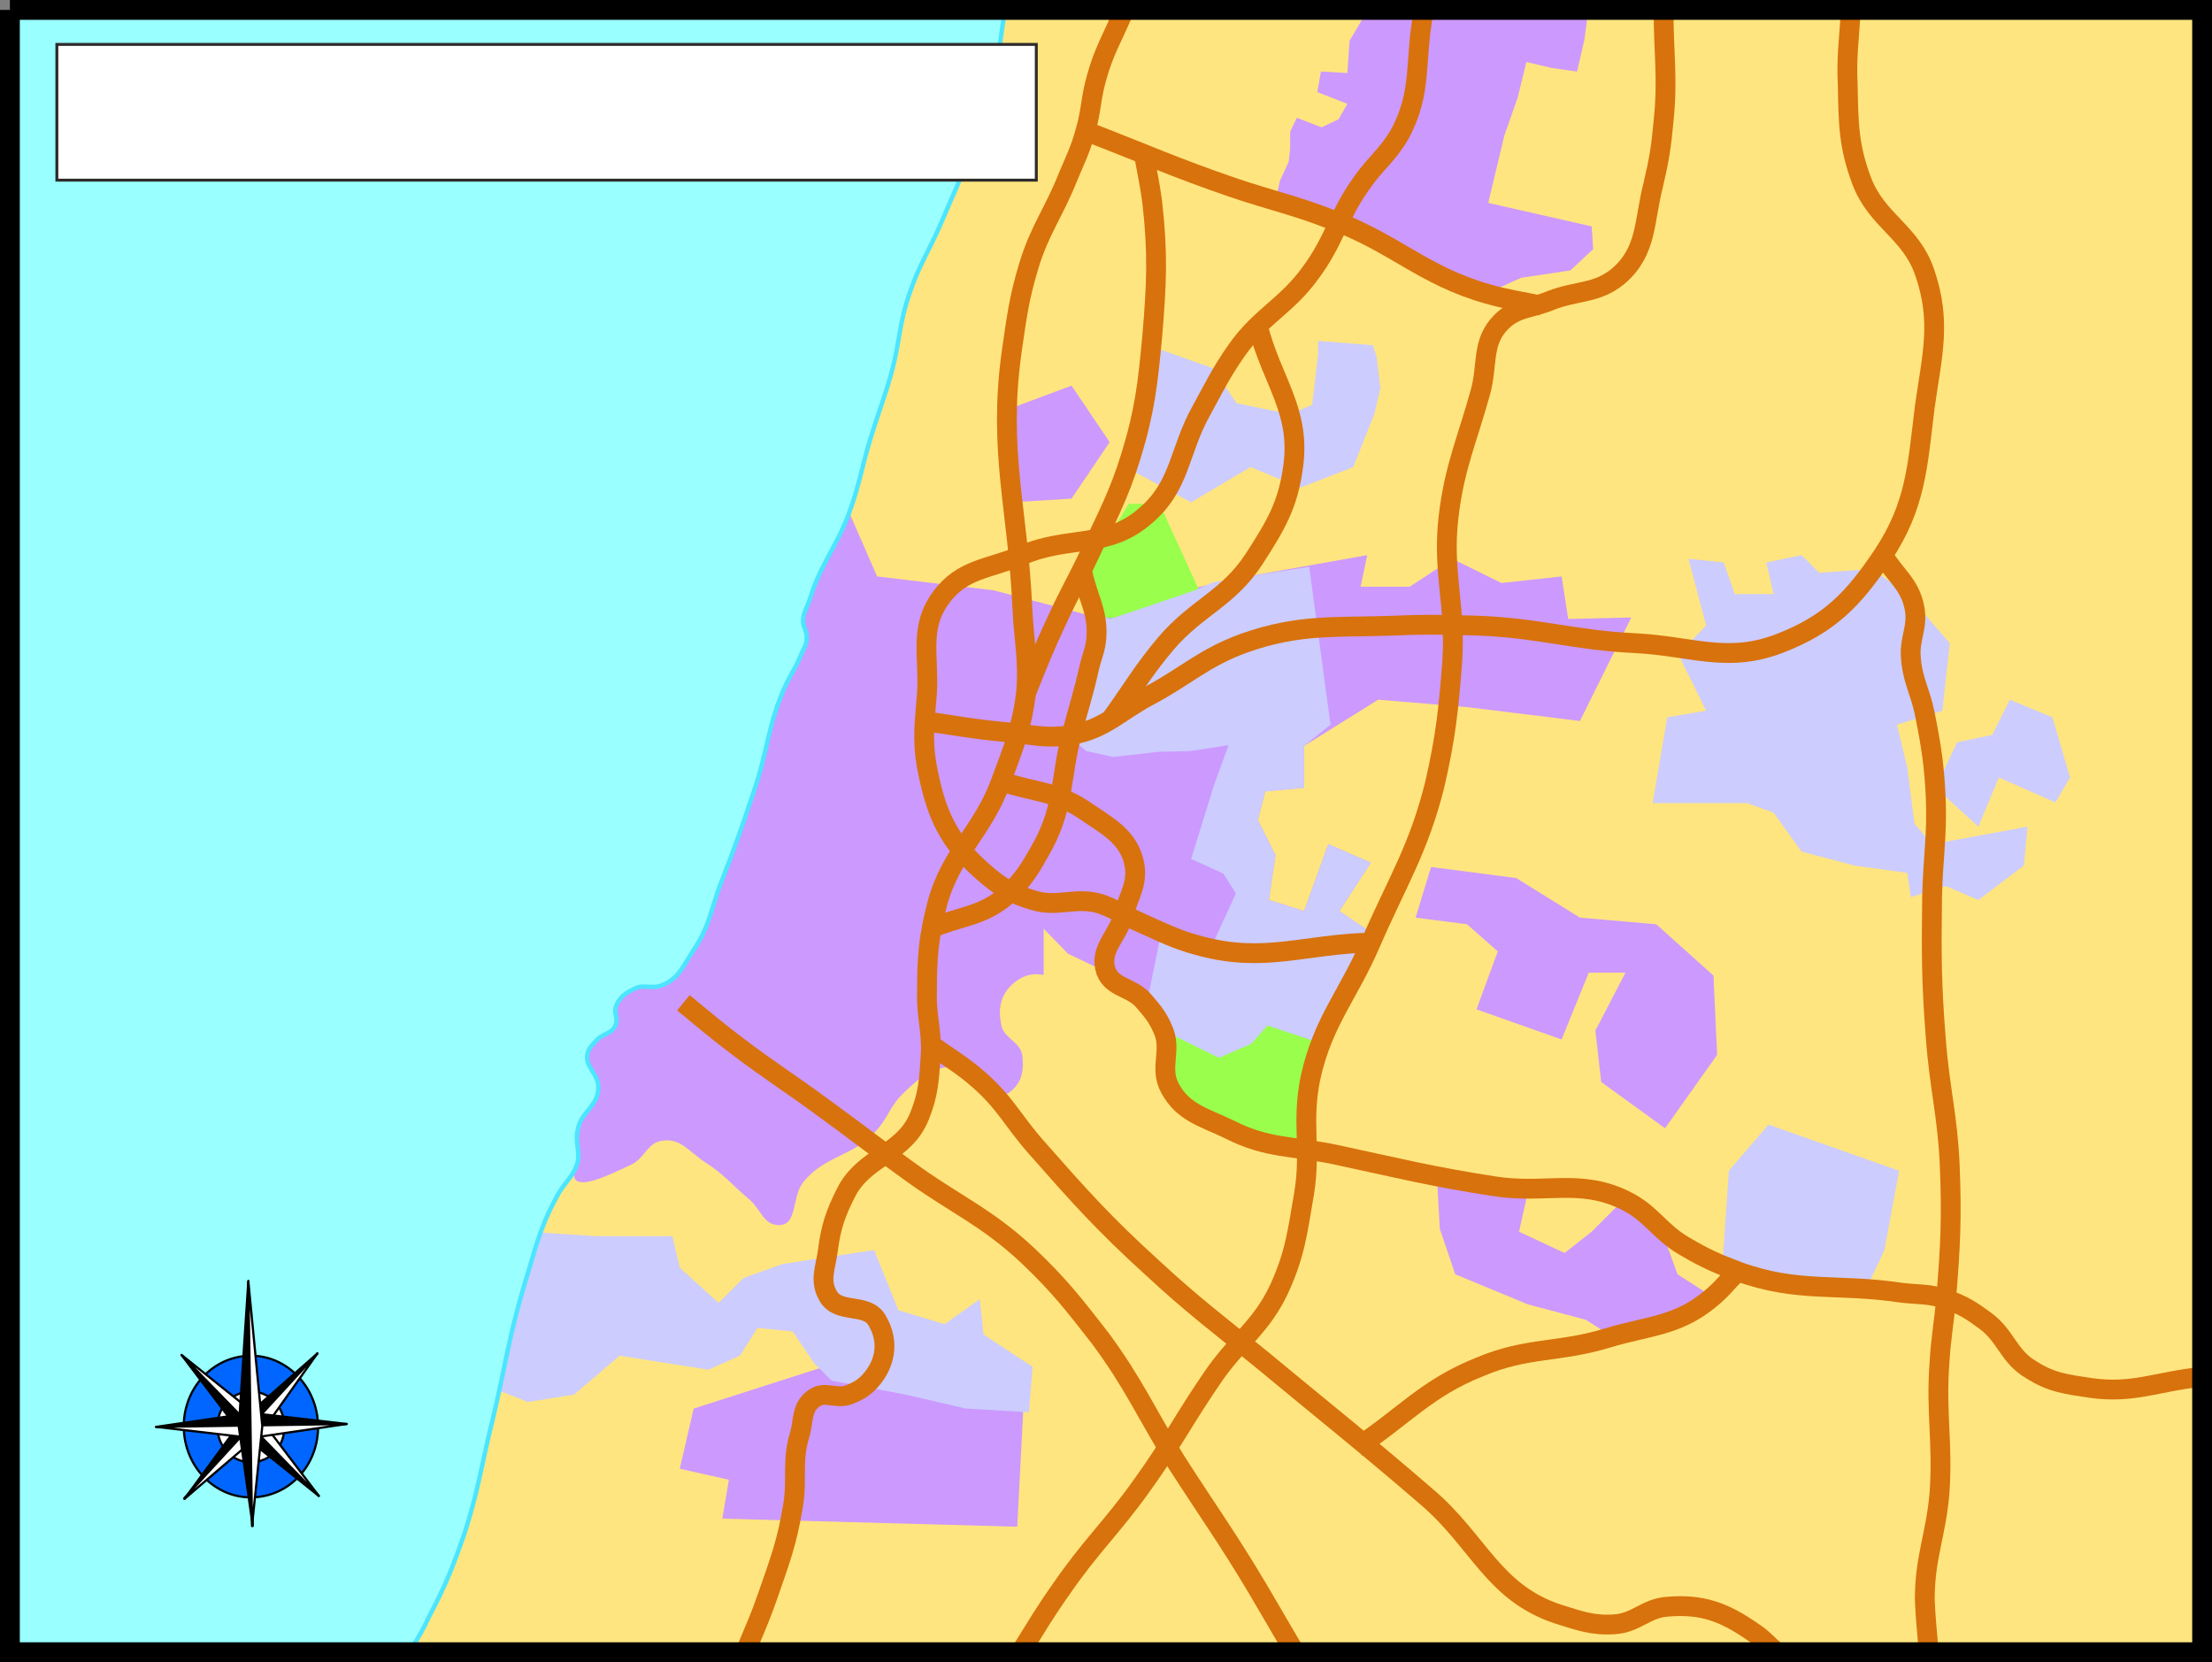
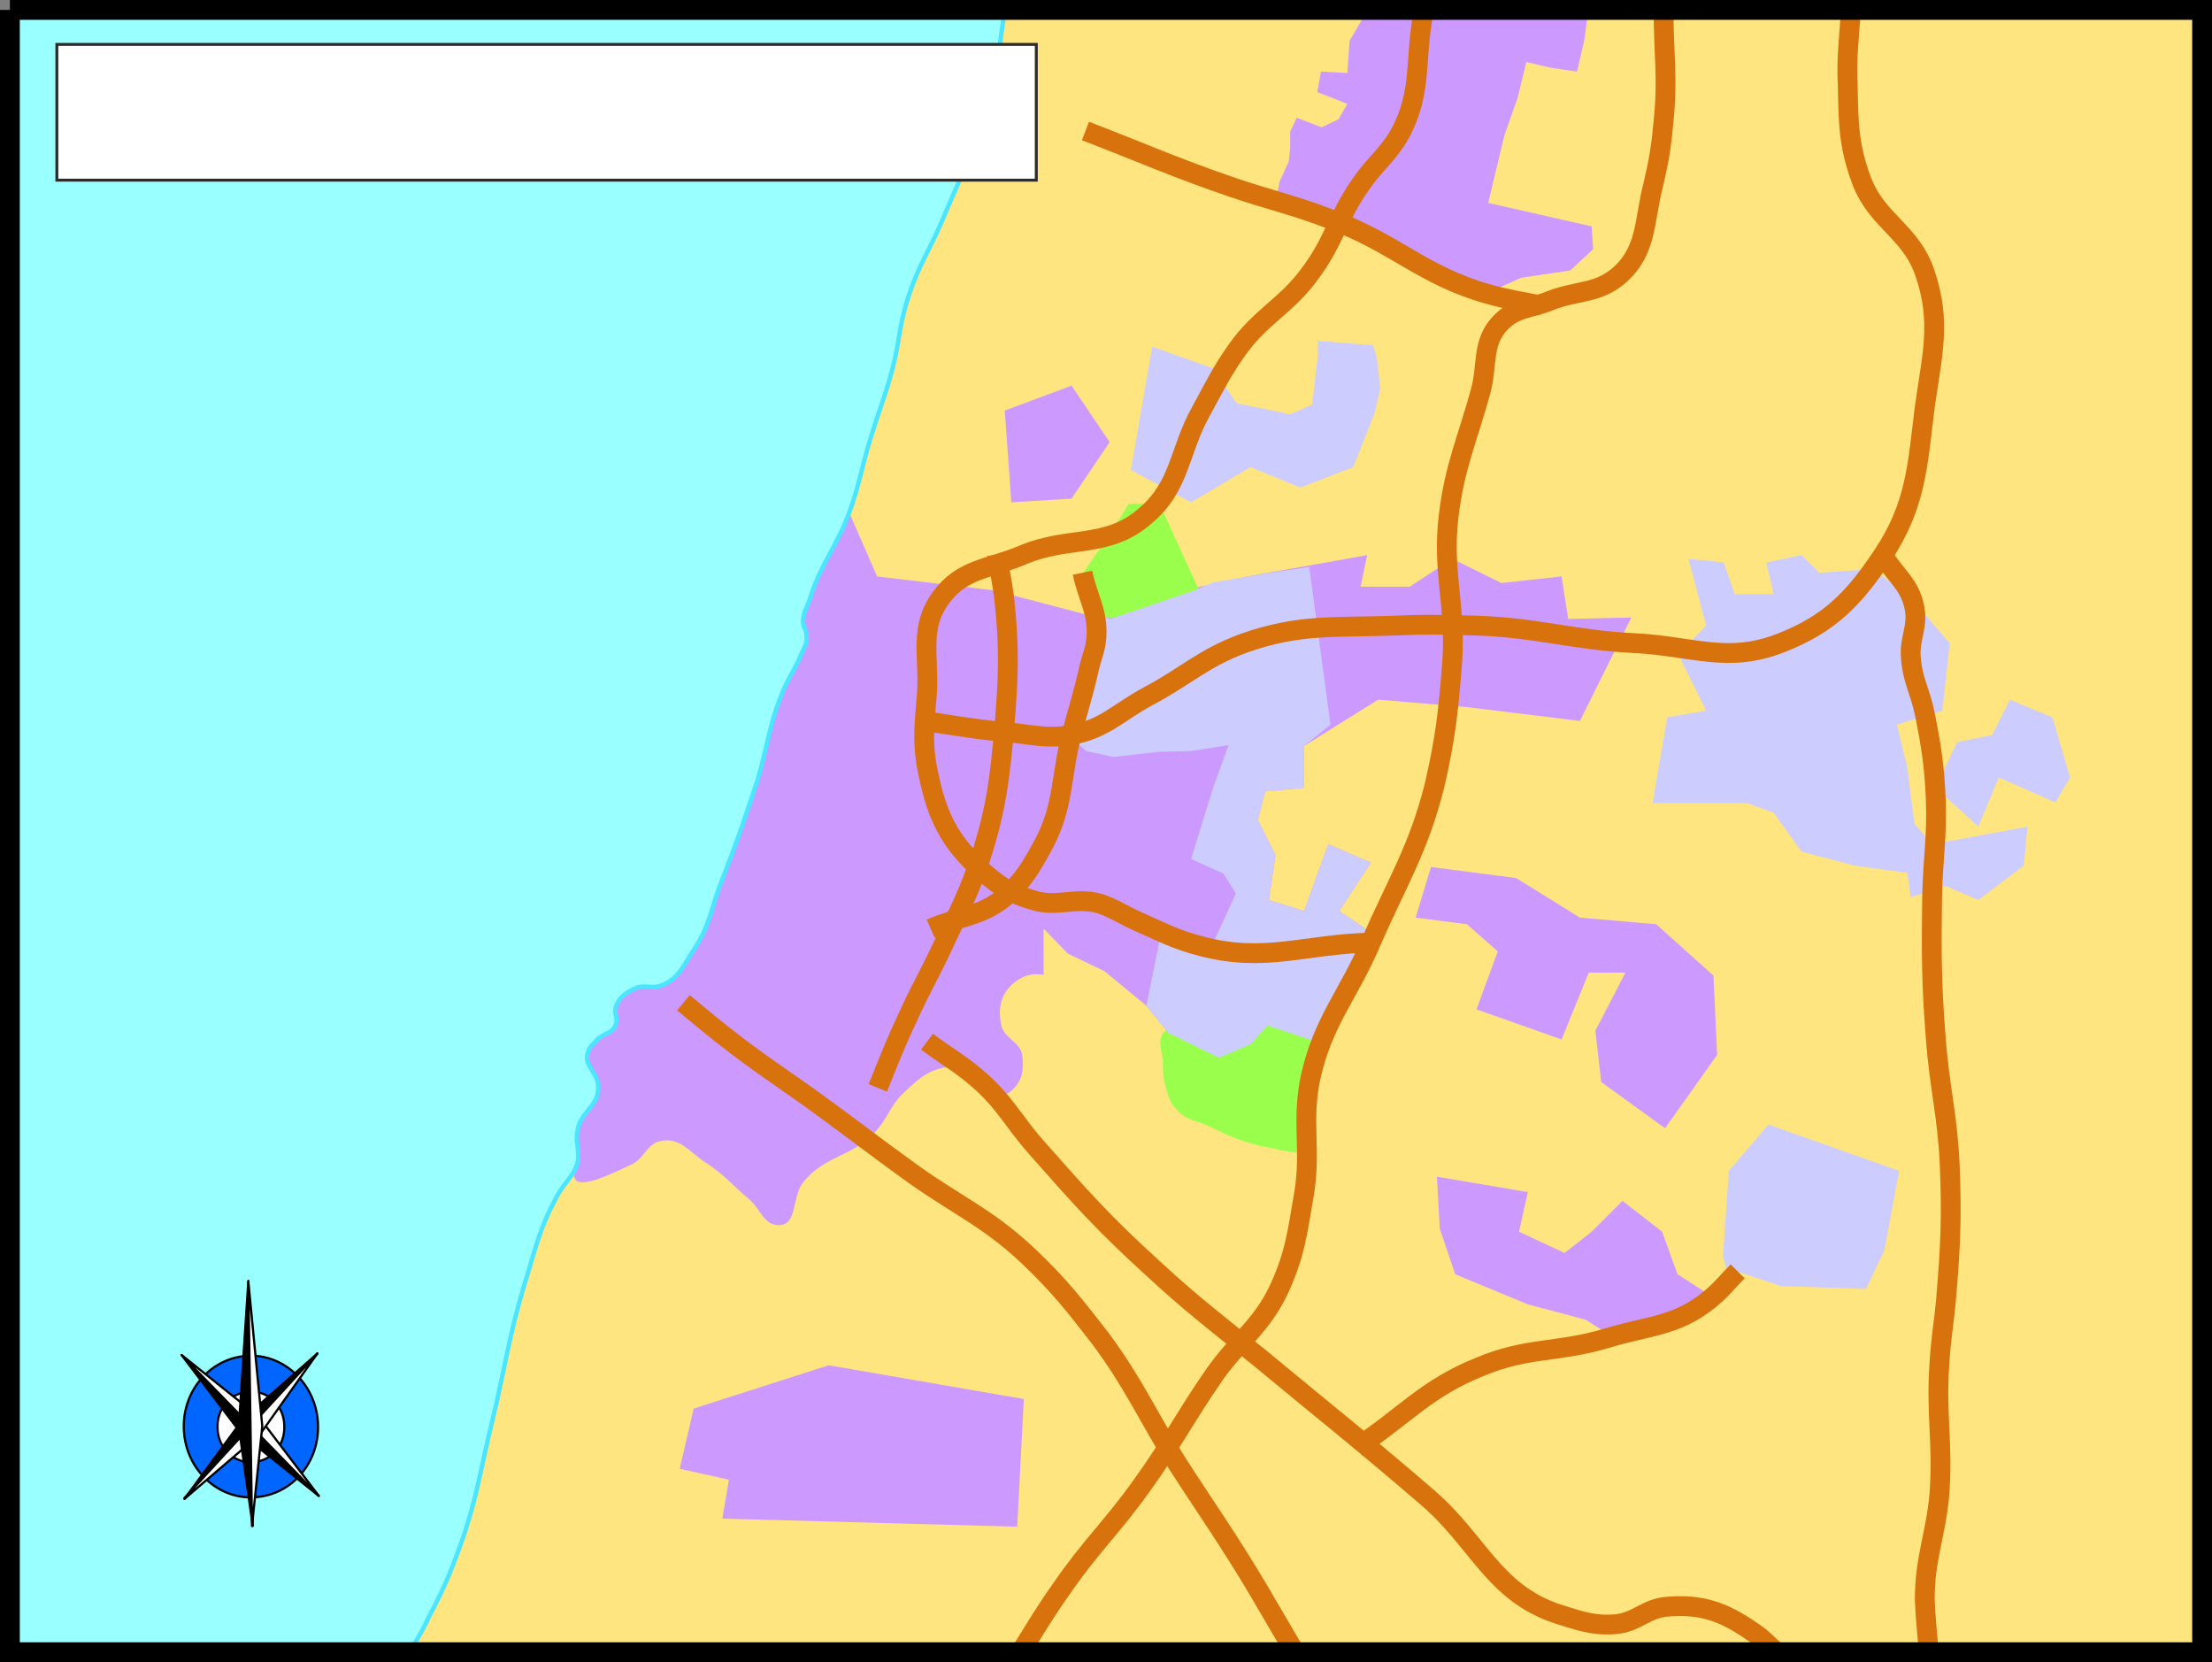
<svg xmlns="http://www.w3.org/2000/svg" width="289.44" height="217.44" viewBox="0 0 217.08 163.08">
  <rect x="0" y="0" width="217.08" height="163.08" fill="#808080" stroke="none" />
  <path d="M190.502 336.273h215.136v161.136H190.502z" style="fill:#9ff" transform="translate(-189.53 -335.3)" />
  <path d="M229.886 497.409h175.752V336.273l-117.504.144c-.432 2.592-.504 4.032-1.08 6.552-1.224 5.76-2.88 8.784-5.184 14.256-1.152 2.664-2.16 4.104-3.096 6.912-1.008 2.88-.936 4.68-1.728 7.632-.72 2.592-1.296 3.96-2.088 6.552-.864 2.808-1.08 4.536-2.088 7.272-1.224 3.384-2.736 4.896-3.816 8.352-.288.936-.72 1.44-.72 2.376.072.576.36.864.36 1.44.072.792-.36 1.224-.648 2.016-.504 1.152-.936 1.728-1.44 2.808-1.728 3.816-1.728 6.408-3.096 10.368-1.152 3.456-1.8 5.328-3.096 8.64-1.08 2.664-1.152 4.464-2.808 6.912-1.008 1.512-1.44 2.808-3.096 3.456-1.008.432-1.8-.144-2.736.36-.864.432-1.44.792-1.8 1.728-.216.648.216 1.08 0 1.728-.288 1.008-1.368.864-2.016 1.728-.36.36-.576.576-.72 1.008-.504 1.368 1.08 2.088 1.008 3.528 0 1.8-1.728 2.376-2.016 4.104-.288 1.224.216 1.944 0 3.168-.432 1.512-1.368 2.016-2.088 3.456-1.728 3.168-2.088 5.184-3.168 8.64-1.512 5.04-1.872 8.064-3.096 13.176-1.08 4.32-1.368 6.84-2.736 11.088-1.152 3.312-2.016 5.112-3.528 8.28a25.792 25.792 0 0 1-1.728 3.456z" style="fill:#ffe57f" transform="translate(-189.53 -335.3)" />
  <path d="m290.006 472.569-19.152-3.312-13.248 4.248-1.368 5.904 4.824 1.08-.648 3.816 28.944.792zm-1.872-96.984 6.552-2.448 3.744 5.544-3.744 5.544-5.904.36z" style="fill:#c9f" transform="translate(-189.53 -335.3)" />
  <path d="m302.606 369.32-2.088 12.097 5.904 3.168 5.832-3.456 4.896 2.016 5.184-2.016 2.088-5.256.576-2.52-.36-2.952-.36-1.224-5.4-.432v1.296l-.576 4.968-2.16.936-5.256-1.08-2.376-3.456zm52.632 20.809 1.728 6.552-2.736 2.808 2.736 5.544-3.816.648-1.44 8.424h9.288l2.592.936 2.736 3.816 5.184 1.368 5.184.72.36 2.376 3.456-1.08 3.168 1.368 4.464-3.384.36-3.816-9.36 1.728-1.728-2.016-.72-5.544-1.008-4.176 4.464-1.368.72-6.624-4.176-4.824-3.456-2.448-5.184.36-1.728-1.728-3.456.72.72 3.096h-3.816l-1.08-3.096z" style="fill:#ccf" transform="translate(-189.53 -335.3)" />
  <path d="m381.59 408.129-2.088 4.464 4.176 3.816 2.016-4.824 5.544 2.448 1.44-2.448-1.728-5.904-4.176-1.728-1.728 3.456z" style="fill:#ccf" transform="translate(-189.53 -335.3)" />
  <path d="M245.87 450.32c-.288 2.16 3.528.217 5.544-.72 1.368-.575 1.584-2.16 3.096-2.375 1.8-.288 2.664 1.08 4.176 2.088 1.944 1.224 2.736 2.304 4.464 3.744 1.08 1.008 1.368 2.448 2.808 2.448 1.872 0 1.224-2.664 2.376-4.176 2.16-2.736 5.04-2.52 7.272-5.184 1.08-1.224 1.296-2.304 2.448-3.456 1.584-1.512 2.664-2.592 4.896-2.736 2.448-.216 4.032 4.032 5.832 2.376 1.08-.936 1.224-2.016 1.08-3.456-.216-1.44-1.872-1.656-2.088-3.096-.288-1.512-.072-2.736 1.008-3.816.936-.864 1.872-1.224 3.168-1.008v-4.536l2.376 2.448 3.6 1.728 4.104 3.384 2.16 2.664 4.968 2.448 3.168-1.368 1.584-1.8 4.968 1.656 5.184-10.8-3.096-2.088 3.096-4.752-4.176-1.8-2.376 6.552-3.456-1.08.648-4.392-1.728-3.456.72-2.808 3.816-.36v-4.104l7.272-4.536 8.64.72 11.16 1.368 5.04-10.152-6.192.144-.648-4.176-5.904.648-4.824-2.376-4.176 2.736h-4.824l.648-3.096-11.736 2.088-6.264 1.368-3.816 1.728-5.472.72-9.36-2.448-11.448-1.368-2.736-6.264c-1.224 3.384-2.736 4.896-3.816 8.352-.288.936-.72 1.44-.72 2.376.072.576.36.864.36 1.44.072.792-.36 1.224-.648 2.016-.504 1.152-.936 1.728-1.44 2.808-1.728 3.816-1.728 6.408-3.096 10.368-1.152 3.456-1.8 5.328-3.096 8.64-1.08 2.664-1.152 4.464-2.808 6.912-1.008 1.512-1.44 2.808-3.096 3.456-1.008.432-1.8-.144-2.736.36-.864.432-1.44.792-1.8 1.728-.216.648.216 1.08 0 1.728-.288 1.008-1.368.864-2.016 1.728-.36.36-.576.576-.72 1.008-.504 1.368 1.08 2.088 1.008 3.528 0 1.8-1.728 2.376-2.016 4.104-.288 1.224.288 1.944 0 3.168 0 0-.288.576-.36 1.008z" style="fill:#c9f" transform="translate(-189.53 -335.3)" />
-   <path d="M238.454 472.209c.792-3.816 1.224-6.624 2.52-10.8.648-1.944.864-3.672 1.44-5.184l5.544.36h7.56l.72 3.096 3.816 3.456 2.448-2.448 3.816-1.368 9-1.368 2.376 5.904 4.536 1.368 3.456-2.448.36 3.456 4.824 3.168-.36 4.464-6.192-.36-5.904-1.368-7.272-1.368-1.728-1.728-2.088-3.096-3.456-.36-1.728 2.736-3.096 1.368-8.712-1.368-4.464 3.816-4.536.72-2.736-1.08z" style="fill:#ccf" transform="translate(-189.53 -335.3)" />
  <path d="M304.19 436.785c-.648.576-.144 1.584-.072 2.592 0 1.008 0 1.584.288 2.52.216.792.36 1.368.936 1.944.792.936 1.656.936 2.808 1.44 1.584.72 2.448 1.224 4.176 1.728 1.224.36 1.944.432 3.168.72.864.144 1.368.216 2.232.36l.504-7.056.936-3.24-1.512-.648-3.816-1.296-1.8 1.944-2.88 1.224-1.872-1.152c-.576-.144-2.952-1.224-3.096-1.08z" style="fill:#99ff4c;stroke:#99ff4c;stroke-width:.936;stroke-miterlimit:10.433" transform="translate(-189.53 -335.3)" />
  <path d="m295.838 391.497 1.08 4.248 1.728.216 5.616-1.656 2.952-1.08-3.888-8.496h-3.024l-1.656 2.664z" style="fill:#99ff4c" transform="translate(-189.53 -335.3)" />
  <path d="m336.086 363.777 2.736-1.224 4.824-.72 2.232-2.088-.144-2.232-10.152-2.304 1.584-6.624 1.296-3.672.864-3.528 2.448.576 2.52.36.72-3.096.36-2.736-21.528-.36-1.872 3.168-.216 3.168-2.592-.144-.36 2.016 2.952 1.152-.864 1.512-1.656.792-2.448-.936-.648 1.368v1.656l-.144 1.296-.864 1.872-.36 1.656 2.952 1.224 3.6 1.152 6.12 3.24 8.64 3.816zm-6.12 56.592 8.352 1.08 6.264 3.888 7.488.648 5.616 5.04.36 7.776-5.112 7.2-6.264-4.536-.576-5.04 2.952-5.688h-3.6l-2.664 6.552-8.352-2.952 2.088-5.688-3.024-2.664-5.04-.648z" style="fill:#c9f" transform="translate(-189.53 -335.3)" />
  <path d="m358.622 458.529.576-8.352 3.888-4.536 12.816 4.536-1.44 7.776-1.8 3.816-8.352-.288-5.4-1.8z" style="fill:#ccf" transform="translate(-189.53 -335.3)" />
  <path d="m330.542 450.753.288 5.112 1.512 4.464 7.128 2.952 5.688 1.512 2.376 1.512 6.912-1.512 2.952-2.376-3.24-2.088-1.512-4.176-3.888-3.024-3.024 3.024-2.664 2.088-4.464-2.088.864-3.888z" style="fill:#c9f" transform="translate(-189.53 -335.3)" />
  <path d="m320.102 406.4-2.088-15.48-4.248.649-5.184.864-1.8.792-8.28 2.808-1.08-.288-.144 1.224-.936 4.248-.504 3.6-.936 3.096 1.224 1.08 2.664.576 4.464-.504 3.096-.072 3.744-.576-1.44 3.96-2.232 7.2 3.168 1.44 1.224 1.944-2.376 5.184-2.088-.216-2.88-1.08-1.44 7.128 2.16 2.664 4.968 2.448 3.168-1.368 1.584-1.8 4.968 1.656 5.184-10.8-3.096-2.088 3.096-4.752-4.176-1.8-2.376 6.552-3.456-1.08.648-4.392-1.728-3.456.72-2.808 3.816-.36v-4.104z" style="fill:#ccf" transform="translate(-189.53 -335.3)" />
-   <path d="M299.798 336.417c-1.08 2.592-1.944 3.888-2.664 6.552-.576 2.016-.504 3.24-1.08 5.184-.504 1.872-1.008 2.808-1.728 4.536-1.368 3.456-2.736 5.112-3.816 8.64-1.008 3.312-1.224 5.256-1.728 8.712-1.296 9.648.648 15.192 1.08 24.912.144 3.24.648 5.112.36 8.352-.432 3.456-1.224 5.328-2.448 8.64-1.8 4.968-4.896 6.984-6.264 12.024-.864 3.312-1.008 5.256-1.008 8.712-.072 2.376.504 3.744.36 6.192-.144 2.376-.216 3.744-1.08 5.904-1.512 3.816-5.472 3.96-7.272 7.632-1.008 2.016-1.44 3.312-1.728 5.544-.216 1.728-.864 2.952 0 4.464 1.008 1.872 3.816.648 4.824 2.448 1.296 2.16.792 4.536-1.008 6.264-.576.504-1.008.72-1.728 1.008-1.296.504-2.376-.432-3.456.36-1.224.864-1.008 2.088-1.368 3.456-.864 2.736-.216 4.464-.72 7.272-.576 3.456-1.296 5.328-2.448 8.64-.72 2.088-1.224 3.168-2.088 5.256" style="fill:none;stroke:#d8720c;stroke-width:1.944;stroke-miterlimit:10.433" transform="translate(-189.53 -335.3)" />
  <path d="M256.598 433.689c2.016 1.656 3.096 2.592 5.184 4.176 3.312 2.52 5.328 3.744 8.64 6.192 3.168 2.304 4.896 3.672 7.992 5.904 4.68 3.456 7.92 4.68 12.096 8.64 3.024 2.88 4.464 4.752 6.984 7.992 3.312 4.464 4.536 7.416 7.488 12.168 3.096 4.824 5.04 7.488 7.992 12.456 1.368 2.304 2.088 3.6 3.456 5.904m-35.928-59.616c2.016 1.512 3.312 2.16 5.184 3.816 2.52 2.232 3.312 4.032 5.544 6.552 4.248 4.824 6.624 7.488 11.376 11.808 3.96 3.672 6.48 5.544 10.728 9 6.336 5.256 10.008 8.136 16.272 13.536 5.04 4.32 6.48 9.36 12.816 11.448 2.088.648 3.384 1.152 5.544 1.008 2.16-.144 3.096-1.584 5.184-1.728 3.384-.288 5.544.504 8.352 2.448 1.008.648 1.44 1.224 2.376 2.016" style="fill:none;stroke:#d8720c;stroke-width:1.944;stroke-miterlimit:10.433" transform="translate(-189.53 -335.3)" />
  <path d="M289.862 497.12c1.44-2.303 2.232-3.671 3.816-5.903 2.808-4.104 4.968-6.048 7.848-10.08 3.024-4.176 4.32-6.84 7.272-11.088 2.376-3.312 4.536-4.608 6.264-8.28 1.584-3.456 1.8-5.616 2.448-9.36.72-4.392-.288-7.056.648-11.448 1.224-5.472 3.672-7.992 5.904-13.176 2.592-5.976 4.68-9.144 6.264-15.48 1.08-4.68 1.368-7.416 1.728-12.168.36-5.544-1.008-8.712-.36-14.184.576-4.824 1.8-7.416 3.096-12.096.792-2.736.072-4.968 2.088-6.984 1.44-1.44 2.952-1.296 4.824-2.088 2.592-1.008 4.536-.648 6.624-2.376 2.88-2.448 2.52-5.4 3.456-9 .576-2.448.792-3.816 1.008-6.264.432-4.176 0-6.552 0-10.728" style="fill:none;stroke:#d8720c;stroke-width:1.944;stroke-miterlimit:10.433" transform="translate(-189.53 -335.3)" />
  <path d="M329.246 336.417c-.936 4.752-.072 7.92-2.376 12.096-1.224 2.088-2.448 2.88-3.816 4.896-2.232 3.168-2.592 5.544-4.896 8.64-2.376 3.312-4.896 4.248-7.272 7.632-1.512 2.16-2.16 3.528-3.456 5.904-2.232 3.96-2.016 7.416-5.544 10.368-3.744 3.24-7.488 1.872-12.024 3.816-3.24 1.368-5.904 1.296-7.992 4.176-2.16 2.952-1.152 5.616-1.368 9.36-.216 2.808-.504 4.464 0 7.272.792 4.104 1.8 6.768 4.824 9.648 1.872 1.728 3.096 2.664 5.544 3.384 2.448.792 4.104-.36 6.624.36 1.44.504 2.232 1.08 3.672 1.728 2.448 1.08 3.744 1.8 6.264 2.448 6.264 1.656 10.152-.216 16.632-.36" style="fill:none;stroke:#d8720c;stroke-width:1.944;stroke-miterlimit:10.433" transform="translate(-189.53 -335.3)" />
-   <path d="M287.774 411.945c3.096 1.08 5.184.936 7.992 2.736 2.376 1.656 4.608 2.664 5.112 5.544.288 1.872-.576 2.952-1.08 4.824-.576 2.16-2.448 3.384-1.728 5.544.648 1.656 2.448 1.512 3.672 2.88.864 1.008 1.368 1.584 1.872 2.736 1.008 2.088-.36 3.816.72 5.832 1.296 2.448 3.384 2.88 5.904 4.104 3.672 1.872 6.264 1.584 10.368 2.448 6.048 1.296 9.432 2.16 15.552 3.096 4.968.792 8.352-.792 12.816 1.368 2.664 1.296 3.384 3.096 5.904 4.536 1.944 1.152 3.096 1.656 5.184 2.448 5.904 2.16 9.792 1.152 15.984 2.088 1.728.216 2.808.072 4.464.648 1.656.576 2.448 1.08 3.816 2.088 2.088 1.512 2.304 3.528 4.536 4.824 2.016 1.296 3.528 1.44 5.904 1.8 4.104.576 6.48-.648 10.728-1.08" style="fill:none;stroke:#d8720c;stroke-width:1.944;stroke-miterlimit:10.433" transform="translate(-189.53 -335.3)" />
  <path d="M322.694 477.32c4.68-3.095 6.84-5.831 12.096-7.92 4.608-1.943 7.704-1.367 12.456-2.807 4.032-1.224 6.84-1.152 10.08-3.816 1.152-.936 1.656-1.656 2.736-2.736m18.72 37.079c-.144-1.943-.288-2.951-.36-4.895 0-4.104 1.08-6.264 1.44-10.368.36-4.968-.36-7.848 0-12.816.144-2.448.432-3.816.648-6.264.432-5.112.576-7.992.36-13.176-.216-4.896-1.008-7.56-1.368-12.456-.432-5.4-.432-8.424-.36-13.824.072-3.744.504-5.904.36-9.648-.144-3.24-.432-5.112-1.08-8.352-.432-2.16-1.224-3.312-1.368-5.544-.144-1.872.72-2.952.36-4.824-.432-2.304-1.872-3.168-3.096-5.184m-93.456 36.648c2.808-1.224 4.896-1.152 7.272-3.096 1.872-1.656 2.592-2.952 3.816-5.184 2.016-3.816 1.656-6.552 2.736-10.728.648-2.52 1.152-3.96 1.728-6.552.288-1.224.648-1.872.72-3.096.144-2.52-.864-3.816-1.368-6.264" style="fill:none;stroke:#d8720c;stroke-width:1.944;stroke-miterlimit:10.433" transform="translate(-189.53 -335.3)" />
  <path d="M280.142 406.04c3.096.433 4.824.793 7.992 1.08 2.52.217 4.032.72 6.552.289 3.24-.576 4.608-2.232 7.56-3.816 3.672-1.944 5.4-3.744 9.36-5.184 5.472-1.944 9.072-1.512 14.904-1.728 3.096-.144 4.824-.072 7.92 0 6.12.216 9.504 1.44 15.624 1.728 5.544.288 9 2.016 14.184 0 4.824-1.872 7.2-4.32 10.08-8.64 3.24-4.896 3.384-8.712 4.104-14.544.72-5.112 1.656-8.352 0-13.176-1.368-4.032-4.68-5.04-6.192-9-1.296-3.456-1.296-5.688-1.368-9.36-.144-2.88.144-4.464.288-7.272" style="fill:none;stroke:#d8720c;stroke-width:1.944;stroke-miterlimit:10.433" transform="translate(-189.53 -335.3)" />
-   <path d="M296.054 348.153c5.616 2.16 8.784 3.6 14.472 5.544 3.816 1.296 6.048 1.728 9.72 3.168 6.192 2.304 8.928 5.472 15.264 7.272 2.016.576 3.24.72 5.328 1.152M298.43 406.04c2.16-2.951 3.168-4.823 5.544-7.631 3.024-3.528 6.12-4.392 8.64-8.28 2.088-3.24 3.312-5.256 3.816-9 .792-5.544-2.088-8.424-3.456-13.824m-22.752 36c1.152-2.88 1.8-4.536 3.096-7.272 1.152-2.52 1.944-3.816 3.096-6.264 1.728-3.744 2.88-5.76 4.104-9.72 1.368-4.464 1.656-7.128 2.088-11.736.432-5.112.576-8.136 0-13.176-.216-1.656-.432-2.592-.72-4.176" style="fill:none;stroke:#d8720c;stroke-width:1.944;stroke-miterlimit:10.433" transform="translate(-189.53 -335.3)" />
+   <path d="M296.054 348.153c5.616 2.16 8.784 3.6 14.472 5.544 3.816 1.296 6.048 1.728 9.72 3.168 6.192 2.304 8.928 5.472 15.264 7.272 2.016.576 3.24.72 5.328 1.152M298.43 406.04m-22.752 36c1.152-2.88 1.8-4.536 3.096-7.272 1.152-2.52 1.944-3.816 3.096-6.264 1.728-3.744 2.88-5.76 4.104-9.72 1.368-4.464 1.656-7.128 2.088-11.736.432-5.112.576-8.136 0-13.176-.216-1.656-.432-2.592-.72-4.176" style="fill:none;stroke:#d8720c;stroke-width:1.944;stroke-miterlimit:10.433" transform="translate(-189.53 -335.3)" />
  <path d="M288.134 336.417c-.432 2.592-.504 4.032-1.08 6.552-1.224 5.76-2.88 8.784-5.184 14.256-1.152 2.664-2.16 4.104-3.096 6.912-1.008 2.88-.936 4.68-1.728 7.632-.72 2.592-1.296 3.96-2.088 6.552-.864 2.808-1.08 4.536-2.088 7.272-1.224 3.384-2.736 4.896-3.816 8.352-.288.936-.72 1.44-.72 2.376.072.576.36.864.36 1.44.072.792-.36 1.224-.648 2.016-.504 1.152-.936 1.728-1.44 2.808-1.728 3.816-1.728 6.408-3.096 10.368-1.152 3.456-1.8 5.328-3.096 8.64-1.08 2.664-1.152 4.464-2.808 6.912-1.008 1.512-1.44 2.808-3.096 3.456-1.008.432-1.8-.144-2.736.36-.864.432-1.44.792-1.8 1.728-.216.648.216 1.08 0 1.728-.288 1.008-1.368.864-2.016 1.728-.36.36-.576.576-.72 1.008-.504 1.368 1.08 2.088 1.008 3.528 0 1.8-1.728 2.376-2.016 4.104-.288 1.224.216 1.944 0 3.168-.432 1.512-1.368 2.016-2.088 3.456-1.728 3.168-2.088 5.184-3.168 8.64-1.512 5.04-1.872 8.064-3.096 13.176-1.08 4.32-1.368 6.84-2.736 11.088-1.152 3.312-1.872 5.184-3.528 8.28-.576 1.296-1.008 1.944-1.728 3.168" style="fill:none;stroke:#4ce5ff;stroke-width:.432;stroke-miterlimit:10.433" transform="translate(-189.53 -335.3)" />
  <path d="M190.502 336.273h215.136v161.136H190.502V336.273" style="fill:none;stroke:#000;stroke-width:1.944;stroke-miterlimit:10.433" transform="translate(-189.53 -335.3)" />
  <path d="M207.566 475.377c-.072-3.816 2.808-6.984 6.48-7.056 3.6-.072 6.624 3.024 6.696 6.84.072 3.888-2.808 6.984-6.48 7.056-3.6.072-6.624-2.952-6.696-6.84z" style="fill:#06f;stroke:#000;stroke-width:.216;stroke-linejoin:round;stroke-miterlimit:10.433" transform="translate(-189.53 -335.3)" />
  <path d="M210.878 475.377c-.072-1.944 1.368-3.528 3.24-3.528 1.8-.072 3.312 1.44 3.312 3.384.072 1.944-1.368 3.528-3.24 3.528-1.8.072-3.312-1.512-3.312-3.384z" style="fill:#fff;stroke:#000;stroke-width:.216;stroke-linejoin:round;stroke-miterlimit:10.433" transform="translate(-189.53 -335.3)" />
  <path d="M220.67 468.105v0" style="fill:none;stroke:#000;stroke-width:.216;stroke-linecap:round;stroke-linejoin:round;stroke-miterlimit:10.433" transform="translate(-189.53 -335.3)" />
  <path d="M213.326 476.025h-.072l-5.904-7.776 13.464 13.824-7.56-6.048z" style="fill:#000;stroke:#000;stroke-width:.216;stroke-linejoin:round;stroke-miterlimit:10.433" transform="translate(-189.53 -335.3)" />
  <path d="m207.35 468.249 7.56 6.048 5.904 7.776-13.464-13.824z" style="fill:#fff;stroke:#000;stroke-width:.216;stroke-linejoin:round;stroke-miterlimit:10.433" transform="translate(-189.53 -335.3)" />
  <path d="m207.638 482.36 5.76-7.847 7.272-6.408-13.032 14.184z" style="fill:#000;stroke:#000;stroke-width:.216;stroke-linejoin:round;stroke-miterlimit:10.433" transform="translate(-189.53 -335.3)" />
  <path d="m207.638 482.289 13.032-14.184-5.616 7.92-7.416 6.336z" style="fill:#fff;stroke:#000;stroke-width:.216;stroke-linejoin:round;stroke-miterlimit:10.433" transform="translate(-189.53 -335.3)" />
-   <path d="m214.19 473.937 9.36 1.08-18.648.288h-.072l9.36-1.368z" style="fill:#000;stroke:#000;stroke-width:.216;stroke-linejoin:round;stroke-miterlimit:10.433" transform="translate(-189.53 -335.3)" />
-   <path d="m223.55 475.017-9.36 1.368-9.288-1.08 18.648-.288z" style="fill:#fff;stroke:#000;stroke-width:.216;stroke-linejoin:round;stroke-miterlimit:10.433" transform="translate(-189.53 -335.3)" />
  <path d="m214.334 485.025-1.368-9.72.936-14.328z" style="fill:#000;stroke:#000;stroke-width:.216;stroke-linejoin:round;stroke-miterlimit:10.433" transform="translate(-189.53 -335.3)" />
  <path d="m214.262 485.025 1.008-9.792-1.368-14.184z" style="fill:#fff;stroke:#000;stroke-width:.216;stroke-linejoin:round;stroke-miterlimit:10.433" transform="translate(-189.53 -335.3)" />
  <path d="M195.11 339.657h96.12v13.32h-96.12z" style="fill:#fff;stroke:#2d2c2b;stroke-width:.288;stroke-miterlimit:10.433" transform="translate(-189.53 -335.3)" />
</svg>